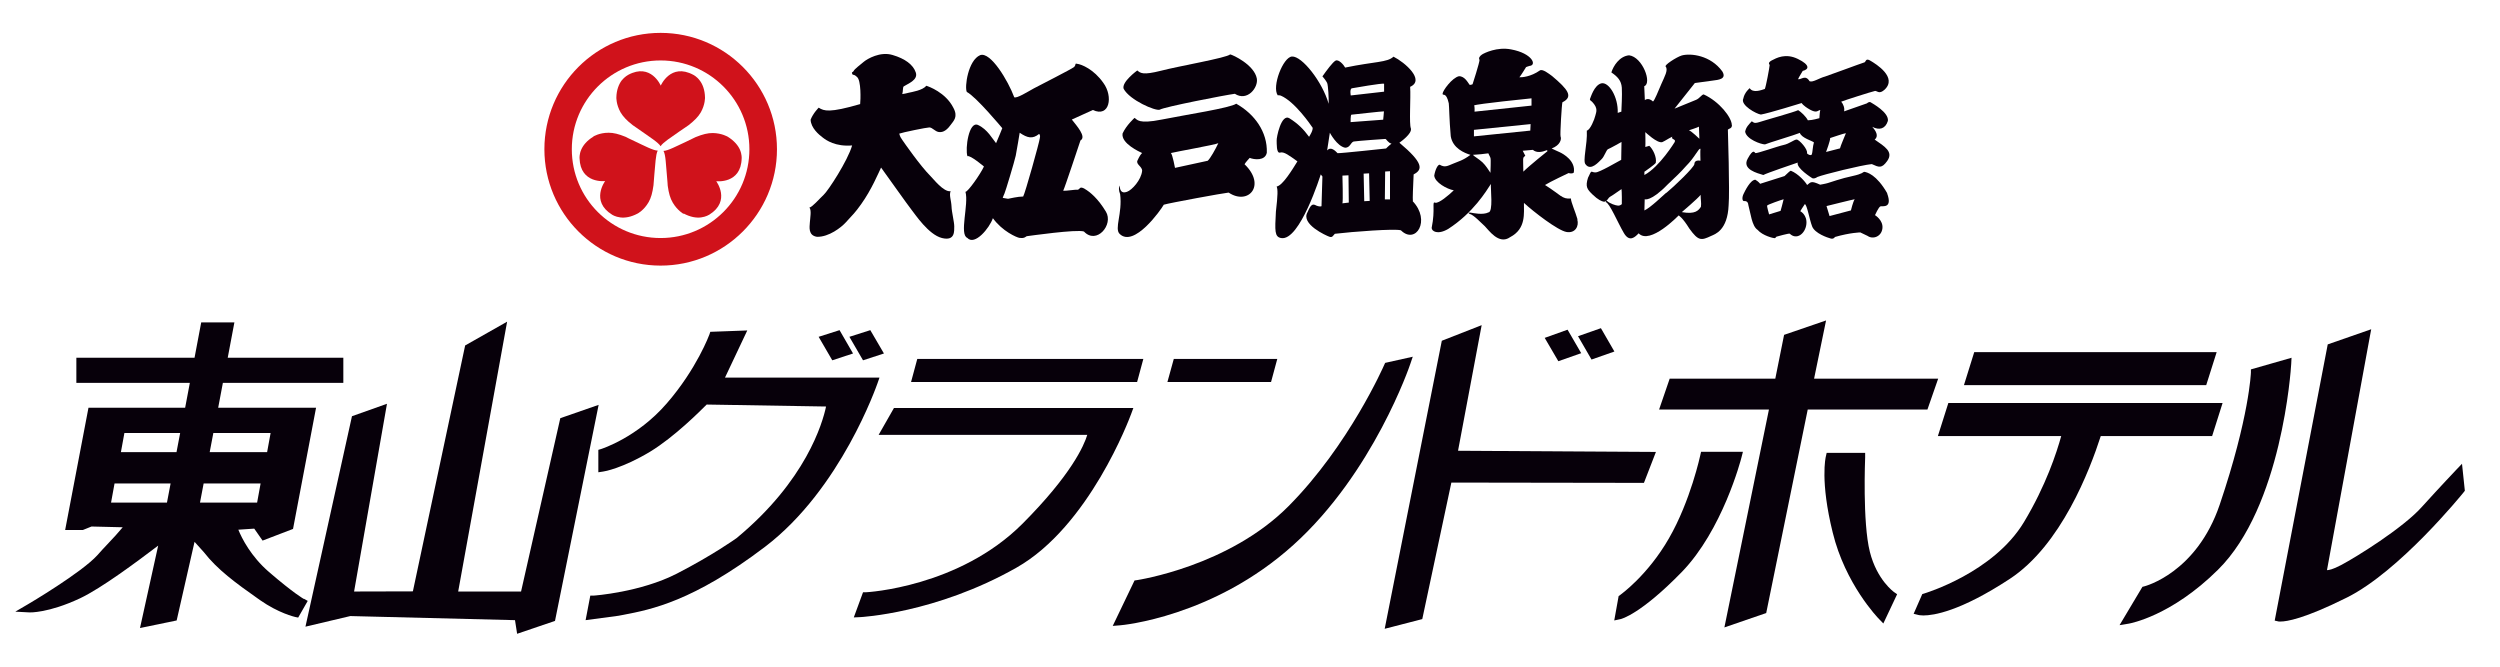
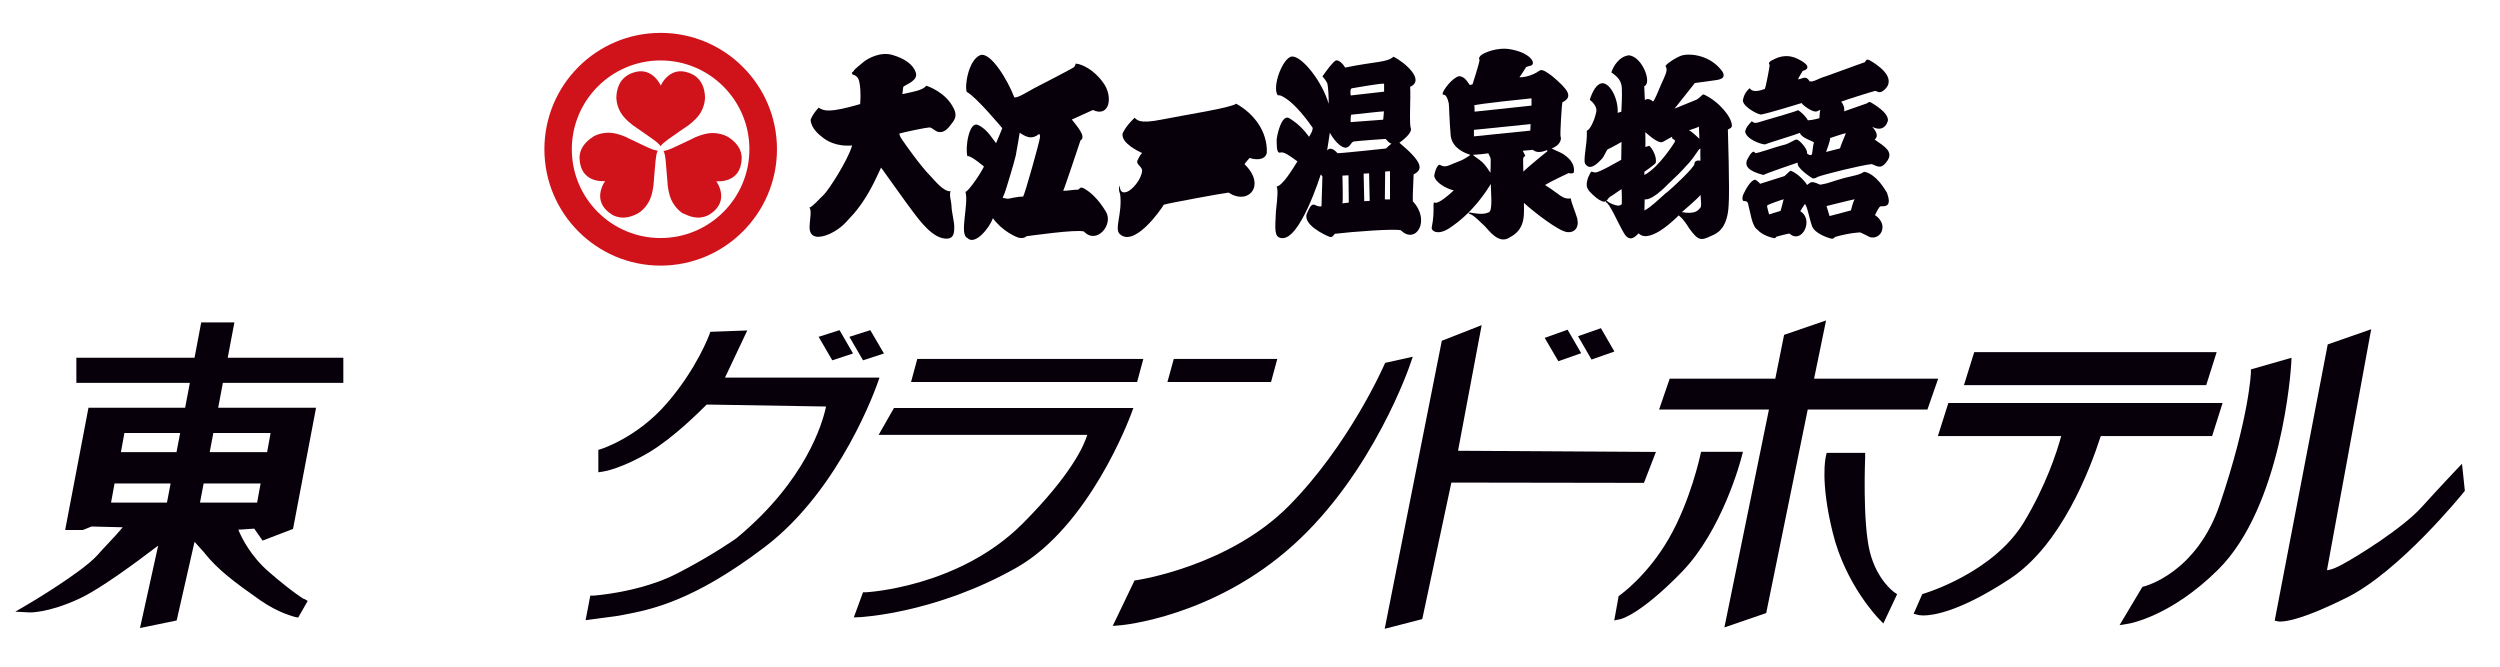
<svg xmlns="http://www.w3.org/2000/svg" id="_レイヤー_2" data-name="レイヤー 2" viewBox="0 0 165 44">
  <defs>
    <style>
      .cls-1 {
        fill: none;
      }

      .cls-1, .cls-2, .cls-3 {
        stroke-width: 0px;
      }

      .cls-2 {
        fill: #d0121b;
      }

      .cls-3 {
        fill: #07000a;
      }
    </style>
  </defs>
  <g id="logo">
    <g>
      <g>
-         <polygon class="cls-3" points="36.98 27.6 34.39 39.04 30.24 39.04 33.47 21.23 30.7 22.8 27.25 39.03 23.37 39.04 25.54 26.65 23.23 27.47 20.16 41.36 23.12 40.66 33.99 40.93 34.13 41.83 36.63 40.98 39.51 26.72 36.98 27.6" />
        <path class="cls-3" d="M58.04,24.92h-10.19l1.47-3.11-2.44.09-.06.18s-.83,2.26-2.81,4.54c-1.95,2.26-4.3,3-4.32,3.01l-.2.06v1.48l.33-.05c.05,0,1.28-.22,3.09-1.31,1.6-.97,3.32-2.7,3.73-3.11l7.88.13c-.23,1.09-1.33,4.9-5.9,8.68-.11.08-1.6,1.14-3.95,2.35-2.4,1.23-5.45,1.45-5.49,1.45h-.22s-.31,1.62-.31,1.62l2.17-.29.32-.06c1.83-.35,4.61-.89,9.35-4.49,5.03-3.82,7.39-10.71,7.42-10.78l.13-.37Z" />
        <polygon class="cls-3" points="58.34 23.33 57.44 21.79 56.06 22.23 56.96 23.78 58.34 23.33" />
        <polygon class="cls-3" points="56.3 23.33 55.41 21.79 54.03 22.23 54.93 23.78 56.3 23.33" />
        <polygon class="cls-3" points="75.46 23.69 60.54 23.69 60.13 25.21 75.05 25.21 75.46 23.69" />
        <path class="cls-3" d="M74.79,26.93h-15.79l-1.01,1.77h13.77c-.21.7-1.05,2.63-4.28,5.87-4.19,4.19-10.27,4.52-10.33,4.52h-.19s-.61,1.66-.61,1.66l.43-.02s4.97-.24,10.3-3.26c4.81-2.72,7.47-9.86,7.58-10.16l.14-.38Z" />
        <polygon class="cls-3" points="84.3 23.69 77.47 23.69 77.05 25.21 83.89 25.21 84.3 23.69" />
        <path class="cls-3" d="M93.26,23.54l-1.84.41-.06.13c-.02.05-2.32,5.3-6.31,9.32-3.95,3.98-9.96,4.88-10.02,4.89l-.15.02-1.44,3,.49-.04c.06,0,6.15-.53,11.44-5.31,5.28-4.76,7.69-11.87,7.71-11.94l.16-.47Z" />
        <polygon class="cls-3" points="106.55 23.2 105.66 21.66 104.15 22.19 105.04 23.73 106.55 23.2" />
        <polygon class="cls-3" points="104.36 23.31 103.46 21.76 101.95 22.3 102.85 23.84 104.36 23.31" />
        <polygon class="cls-3" points="109.29 29.83 96.23 29.75 97.79 21.46 95.16 22.49 91.39 41.5 93.87 40.86 95.79 31.85 108.5 31.87 109.29 29.83" />
        <path class="cls-3" d="M151.25,23.61l-2.69.77v.21s-.1,2.93-2.06,8.72c-1.53,4.51-4.94,5.38-4.98,5.39l-.12.03-1.51,2.53.61-.1c.11-.02,2.81-.51,5.88-3.55,4.22-4.16,4.82-13.21,4.84-13.59l.02-.4Z" />
        <path class="cls-3" d="M162.49,30.61l-.42.44s-.98,1.03-2.24,2.42c-1.25,1.39-4.32,3.3-5.33,3.83-.55.29-.81.33-.92.33.17-.94,2.83-15.42,2.83-15.42l.09-.48-2.87,1-3.5,18.23.27.06s.06,0,.13,0c.37,0,1.52-.16,4.38-1.59,3.47-1.74,7.53-6.74,7.7-6.95l.07-.09-.19-1.8Z" />
        <path class="cls-3" d="M20.05,39.53s-.65-.36-2.3-1.78c-1.19-1.03-1.79-2.22-2.02-2.79l1.05-.07.55.79,2.01-.77,1.52-8h-6.46l.31-1.64h7.95v-1.66h-7.63l.44-2.33h-2.19l-.44,2.33h-7.8v1.66h7.49l-.31,1.64h-6.38l-1.54,8.07h1.17l.57-.23,2.06.05c-.27.33-.63.72-1,1.11-.23.24-.46.49-.67.73-1.04,1.15-4.56,3.23-4.6,3.25l-.82.48.95.05s1.23.05,3.32-.93c1.42-.67,3.79-2.44,5.16-3.48l-1.2,5.44,2.42-.5,1.18-5.19.62.69c.89,1.14,2.04,1.99,3.69,3.15,1.24.87,2.29,1.11,2.33,1.12l.2.04.63-1.1-.25-.14ZM11.26,31.91l-.24,1.26h-3.69l.23-1.26h3.7ZM11.89,28.58l-.24,1.26h-3.67l.23-1.26h3.68ZM17.2,31.91l-.23,1.26h-3.77l.24-1.26h3.76ZM13.84,29.84l.24-1.26h3.78l-.23,1.26h-3.79Z" />
        <polygon class="cls-3" points="127.92 24.99 119.73 24.99 120.52 21.15 117.75 22.1 117.17 24.99 110.2 24.99 109.5 27.03 116.75 27.03 113.81 41.41 116.57 40.46 119.31 27.03 127.21 27.03 127.92 24.99" />
        <path class="cls-3" d="M115.03,29.82h-2.76l-.05.22s-.64,3.01-2.07,5.49c-1.41,2.46-3.21,3.73-3.22,3.74l-.1.07-.29,1.61.42-.09c.05-.01,1.32-.32,4.03-3.1,2.69-2.77,3.9-7.38,3.95-7.58l.09-.35Z" />
        <path class="cls-3" d="M123.41,36.42h0c-.49-1.95-.31-6.19-.31-6.23v-.3s-2.54,0-2.54,0l-.05.22c-.02.07-.39,1.65.45,5.04.83,3.4,2.97,5.62,3.06,5.71l.28.29.91-1.93-.2-.14s-1.13-.79-1.6-2.66Z" />
        <polygon class="cls-3" points="146.3 23.24 130.3 23.24 129.62 25.42 145.61 25.42 146.3 23.24" />
        <path class="cls-3" d="M146.68,26.6h-18.09l-.69,2.18h8.14c-.3,1.09-1.01,3.27-2.46,5.68-2.02,3.35-6.53,4.69-6.58,4.71l-.13.04-.57,1.3.32.08s.12.03.32.03c.67,0,2.42-.26,5.7-2.41,3.39-2.22,5.29-7.19,6.01-9.43h7.35l.69-2.18Z" />
      </g>
      <g>
        <g>
          <path class="cls-2" d="M43.6,2.17c-4.24,0-7.67,3.44-7.67,7.68s3.44,7.68,7.67,7.68,7.68-3.44,7.68-7.68-3.44-7.68-7.68-7.68ZM43.6,15.71c-3.24,0-5.86-2.62-5.86-5.86s2.63-5.86,5.86-5.86,5.86,2.62,5.86,5.86-2.63,5.86-5.86,5.86Z" />
          <path class="cls-2" d="M46.53,6.43c-.01-.5-.16-.88-.35-1.12-.19-.26-.42-.37-.42-.37-1.5-.81-2.15.71-2.15.71,0,0-.65-1.52-2.15-.71,0,0-.23.12-.43.37-.18.24-.34.62-.35,1.12,0,0-.02.46.28.99.17.28.4.53.8.84,0,0,.28.19.62.43.48.34,1.08.72,1.22.96h0c.14-.24.74-.62,1.22-.96.34-.24.63-.43.63-.43.39-.31.63-.55.8-.84.3-.53.28-.99.28-.99Z" />
          <path class="cls-2" d="M39.16,9.02c-.43.26-.68.58-.8.86-.13.3-.11.56-.11.56.05,1.71,1.69,1.51,1.69,1.51,0,0-.99,1.32.46,2.22,0,0,.21.14.54.18.31.04.7-.02,1.15-.26,0,0,.41-.21.72-.75.16-.28.25-.61.32-1.11,0,0,.02-.33.06-.75.06-.58.08-1.29.22-1.54h0c-.28,0-.91-.33-1.44-.58-.38-.17-.68-.33-.68-.33-.47-.19-.8-.27-1.12-.27-.62,0-1.01.25-1.01.25Z" />
          <path class="cls-2" d="M45.12,14.09c.44.24.84.3,1.15.26.32-.04.54-.18.54-.18,1.45-.9.46-2.21.46-2.21,0,0,1.64.2,1.68-1.51,0,0,.02-.25-.11-.56-.12-.28-.37-.59-.8-.86,0,0-.39-.24-1-.25-.33,0-.66.08-1.13.27,0,0-.3.15-.68.33-.53.24-1.16.58-1.44.58h0c.15.25.16.95.22,1.54.04.42.06.76.06.76.07.5.16.82.33,1.11.31.53.72.75.72.75Z" />
        </g>
        <g>
          <path class="cls-3" d="M54.04,7.11c.35.22.7.35,2.73-.24.03-.24.08-1.59-.22-1.8-.25-.24-.26-.03-.32-.25-.02-.07.08-.05.12-.15.04-.1.45-.42.67-.6.22-.18,1.07-.69,1.89-.44.82.24,1.36.64,1.53,1.15.18.51-.56.76-.79.92-.08.05-.04.32-.1.51.16-.02.26-.05.43-.09.17-.04.94-.16,1.15-.46.15.04,1.28.44,1.79,1.45.33.61.02.86-.19,1.15-.33.46-.61.48-.79.45-.23-.04-.4-.29-.6-.3-.18,0-1.78.33-1.99.41.06.22.1.27.21.43.11.16,1.17,1.69,1.85,2.37.18.17.86,1.07,1.33,1-.11.27.04.58.06,1.01.01.36.18,1.02.18,1.31-.01.28.08.99-.81.77-.89-.22-1.78-1.58-2-1.85-.22-.27-1.79-2.49-2.02-2.8-.18.37-.62,1.44-1.31,2.41-.42.59-.53.67-1.02,1.21-.29.32-1.11.97-1.9.95-.59-.09-.49-.64-.47-.95.02-.31.12-.81-.03-.98.19-.03.65-.57.94-.84.29-.26,1.59-2.25,1.88-3.26-1.1.09-1.71-.34-1.95-.53-.24-.18-.77-.62-.79-1.17.17-.44.54-.8.54-.8Z" />
          <path class="cls-3" d="M71.59,12.46c-.35-.19-.3.02-.45.06-.15-.02-.79.09-.97.07.11-.21,1.01-2.94,1.14-3.32.42-.24-.26-.98-.57-1.38.22-.09,1.28-.59,1.39-.63,1.11.52,1.35-.9.69-1.79-.62-.89-1.44-1.23-1.74-1.26-.16-.05-.04.08-.2.22-.16.13-2.22,1.18-2.64,1.4-.42.23-1.13.68-1.3.59-.4-1.08-1.56-3.03-2.25-2.78-.8.34-1.04,2.12-.88,2.43.61.31,2.34,2.39,2.34,2.39,0,0-.3.76-.41.99-.22-.26-.57-.92-1.19-1.2-.61-.28-.86,1.57-.7,2.06.18-.09,1.09.68,1.09.68-.23.5-1.06,1.68-1.22,1.67.23.82-.42,2.81.12,3.04.49.54,1.47-.65,1.69-1.3.63.87,1.57,1.27,1.75,1.3.31.04.35-.03.48-.11.17-.02,3.31-.47,3.78-.31.83.89,1.97-.45,1.45-1.31-.51-.85-1.04-1.3-1.41-1.51ZM68.63,9.11c-.03.28-.97,3.64-1.1,3.86-.35,0-.88.13-1,.15-.14-.02-.3-.05-.35-.06,0,0,.07-.21.12-.3.05-.09.66-2.11.74-2.49.06-.29.26-1.51.26-1.51.51.35.85.43,1.28.08,0,0,.1.06.05.26Z" />
          <g>
-             <path class="cls-3" d="M75.06,4.65c.22.18.37.32,1.56.02,1.19-.31,4.34-.85,4.57-1.08.18.03,1.59.69,1.76,1.59.11.6-.63,1.54-1.45,1.01-.63.08-4.68.87-4.96,1.05-.28.1-1.98-.63-2.38-1.38-.15-.45.9-1.21.9-1.21Z" />
-             <path class="cls-3" d="M81.6,6.84c-.41.29-3.32.73-4.92,1.05-1.59.32-1.62-.01-1.8-.11,0,0-.54.48-.79,1.03-.11.66,1.14,1.22,1.29,1.29-.1.09-.19.24-.31.5-.11.25.33.4.31.68-.06.59-.66,1.26-1,1.38-.39.14-.47-.14-.48-.42-.07.13-.07.32.03.58.16,1.27-.4,2.27-.03,2.62.95.92,2.72-1.59,2.91-1.93.35-.11,3.95-.77,4.28-.8,1.3.87,2.5-.48,1.05-1.87.06-.12.34-.42.34-.42.29.12,1.02.21,1.13-.34.05-1.38-.82-2.56-2.01-3.23ZM79.71,10.61c-.34.08-2.16.47-2.16.47,0,0-.16-.87-.27-.98.25-.07,2.95-.55,3.13-.65-.2.42-.53,1.01-.7,1.16Z" />
+             <path class="cls-3" d="M81.6,6.84c-.41.29-3.32.73-4.92,1.05-1.59.32-1.62-.01-1.8-.11,0,0-.54.48-.79,1.03-.11.66,1.14,1.22,1.29,1.29-.1.09-.19.24-.31.5-.11.25.33.4.31.68-.06.59-.66,1.26-1,1.38-.39.14-.47-.14-.48-.42-.07.13-.07.32.03.58.16,1.27-.4,2.27-.03,2.62.95.92,2.72-1.59,2.91-1.93.35-.11,3.95-.77,4.28-.8,1.3.87,2.5-.48,1.05-1.87.06-.12.34-.42.34-.42.29.12,1.02.21,1.13-.34.05-1.38-.82-2.56-2.01-3.23ZM79.71,10.61Z" />
          </g>
          <path class="cls-3" d="M93.25,13.28c-.02-.19.01-.93.05-1.77.63-.32.63-.77-.94-2.09.11-.08.84-.6.76-.94-.13-.29,0-2.01-.05-2.75,1-.44-.34-1.61-1.1-1.99-.41.39-1.21.31-3.19.72-.1-.19-.43-.56-.63-.46-.19.1-.58.63-.87,1.04.07.07.24.29.31.43.07.15.12,1.09.1,1.38-.41-1.45-1.76-3.16-2.42-3.12-.59.04-1.34,1.99-.94,2.56,0,0,.12-.01.2.02.92.39,1.97,1.92,2.11,2.13,0,.18-.1.35-.24.59-.38-.52-.74-.87-1.29-1.22-.55-.35-.87,1.29-.85,1.47.01.18-.03.87.23.79.25-.08.61.2,1.14.58-.31.5-.97,1.6-1.37,1.66.08.2.08.53-.05,1.66-.07,1.27-.09,1.66.34,1.74,1.24.24,2.62-4.2,2.62-4.2l.11.14c0,.19-.06,1.74-.06,1.96-.13.05-.33-.03-.42-.08-.17-.07-.29-.03-.5.47-.48.79,1.25,1.56,1.43,1.62.21.08.24-.06.37-.19,1.17-.14,3.96-.35,4.36-.23.98.97,2-.65.77-1.93ZM89.21,5.83c.19-.03,2.02-.36,2.14-.3v.52c-.15.02-2.2.25-2.2.25,0,0-.08-.4.06-.47ZM91.34,7.35c0,.08-.05.55-.05.55l-2.15.16s-.01-.45.05-.49c.13-.01,2.05-.23,2.15-.22ZM88.6,13.42c.05-.12,0-1.83,0-1.83l.4-.02.02,1.8-.42.05ZM90.04,13.28l-.04-1.82.36-.02.04,1.82-.36.02ZM91.73,13.16h-.33l.02-1.84.32-.02v1.87ZM91.48,9.8s-3.05.33-3.2.31c-.14-.14-.44-.47-.69-.18l.18-1.17s.47.89,1.01.99c.33,0,.36-.35.56-.41.24-.04,2.02-.17,2.09-.17s.19.27.41.31c-.2.15-.36.32-.36.32Z" />
          <path class="cls-3" d="M104.12,14.49c-.14-.5-.44-1.16-.44-1.39-.59.06-.67-.24-1.71-.89.31-.2,1.56-.79,1.56-.79,0,0,.22.08.34-.03.14-.77-.7-1.24-.92-1.34-.22-.09-.36-.17-.54-.25.58-.22.66-.63.59-.78-.05-.09.08-2.19.12-2.27.75-.37.35-.86-.68-1.73-.22-.16-.63-.49-.81-.37-.6.42-1.18.46-1.35.45.08-.08.44-.67.44-.67,0,0,.14-.06.23-.08.5-.04.19-.83-1.22-1.09-.92-.18-1.77.24-1.92.34-.15.1-.24.24-.16.35.01.16-.46,1.61-.46,1.61,0,0-.17.08-.21.02-.09-.12-.31-.56-.69-.55-.45.1-1.08.96-1.08,1.16.01.17.23-.17.41.63.03.22.03,1.05.13,2.17.13.8.91,1.11,1.3,1.23-.51.38-.77.42-1.14.58-.39.16-.55.27-.89.07-.12-.01-.29.3-.36.72.04.45.84.89,1.29.97-.34.33-.98.87-1.22.82-.25-.12.02.4-.24,1.66,0,.22.39.48,1.09.07,1.66-1.07,2.52-2.51,2.82-2.97-.03.33.17,1.86-.17,1.88-.35.18-1.01.04-1.12.02-.11-.02-.28-.02-.11.08.23.03.79.62,1,.81.24.23.92,1.26,1.67.72,1.07-.56.9-1.59.91-2.26.64.59,2.23,1.82,2.81,1.92.58.1.84-.39.71-.83ZM101.08,6.49v.48s-3.76.4-3.76.4c0,0,.02-.33-.03-.41.13-.1,3.79-.47,3.79-.47ZM98.38,11.42c-.14-.21-.32-.5-.54-.71-.25-.23-.54-.38-.63-.49.25-.01.86-.07,1.02-.1.03.09.1.18.14.3.04.12,0,.83,0,1ZM97.28,9v-.43l3.74-.38-.02.43-3.72.38ZM100.54,11.34c0-.43-.03-.86,0-.92.02-.06.13-.14.13-.14l-.17-.33c.22-.01.57-.06.67-.06.24.21.58.16.93.02.04.04.03.07.03.07,0,0-1.19.95-1.59,1.35Z" />
          <path class="cls-3" d="M114.3,8.26c0-.5-.82-1.56-1.86-2.03-.15.03-.26.26-.5.36-.24.1-1.42.58-1.42.58l1.34-1.69s.77-.11,1.17-.16c.4-.05.95-.1.64-.61-.77-1.06-2.08-1.21-2.67-1.05-.34.1-1.21.66-1.06.74.17.23-.08.66-.29,1.14-.21.49-.44,1.07-.55,1.16-.32-.3-.54-.09-.54-.09l-.04-.92c.53-.19-.11-1.93-1-2.04-.64.06-1.04.71-1.17,1.13.4.27.66.54.69,1.01.03.51-.02,1.32-.03,1.58l-.24.08c.04-1.05-.59-2.06-1.08-1.95-.48.12-.71.95-.75,1.03,0,0-.05.07.13.18.44.45.27.7.22.93-.05.23-.34.95-.56.98.05.9-.29,2.02-.08,2.23.35.47.89-.19,1.06-.35.17-.16.3-.58.41-.65.16-.06.9-.48.9-.48l-.02,1.18c-.3.16-1.44.83-1.69.83-.12.01-.25-.05-.25-.05-.1.01-.11.14-.25.4-.19.6-.06.76.3,1.11.36.35.61.45.73.47.12.02.17-.06.17-.06l-.03.09c.25.05.8,1.37,1.19,2.03.38.66.76.26.98.03.75.79,2.64-1.18,2.64-1.18,0,0,.24.11.71.87.6.83.78.79,1.44.48.24-.11,1.08-.35,1.15-2.03.08-.87-.05-4.98-.05-4.98.1-.1.27-.06.27-.32ZM107.03,13.48s-.11.11-.25.09c-.14-.01-.52-.12-.73-.32-.05-.03,0-.04,0-.04.09-.04.08-.15.24-.24.22-.12.49-.34.73-.49.02.09.03.97.02,1.01ZM112.13,8.35l.03.81s-.51-.5-.69-.56c0,0,.56-.18.66-.24ZM108.54,11.33s.69-.48.74-.58c.08-.38-.2-.93-.43-1.13,0,0-.08.04-.26.08.02-.15,0-.98,0-.98,0,0,.79.76,1.12.66.24-.11.32-.19.66-.36l-.02.1s.13.1.19.13v.11s-1.01,1.66-2.01,2.19v-.23ZM109.96,12.73c-.19.16-1.03.98-1.43,1.16l.02-.74s.4.18,1.52-.98c.54-.51.86-.81,1.19-1.19.63-.63.84-1.21.97-1.16-.02.13,0,.79,0,.79,0,0-.4-.1-.4.22-.03.23-1.34,1.48-1.85,1.9ZM112.26,13.65c-.16.24-.37.51-1.26.35,0,0,1.06-.9,1.24-1.14,0,.32.06.53.02.79Z" />
          <g>
            <path class="cls-3" d="M123.72,9.22c.19-.15.25-.4-.15-.85.47.25.87.13,1.03-.39.08-.56-1.03-1.16-1.14-1.23-.11-.06-.24.07-.24.07l-1.51.53c.05-.21-.05-.48-.19-.64.19-.08,2-.66,2.24-.71.18.02.27.22.61-.07.9-.82-.58-1.72-.9-1.91-.32-.2-.3,0-.4.09-.32.1-2.46.9-2.61.94-.39.1-.82.41-1.03.31-.27-.45-.53-.1-.76-.13.03-.08.07-.15.31-.55.42-.1.5-.39-.32-.79-.82-.4-1.42-.06-1.73.1-.3.16-.13.29-.13.29-.02.22-.24,1.4-.32,1.59-.24.08-.78.29-1-.05,0,0-.34.27-.42.68-.22.44.88,1.03,1.16,1.06.5-.08,2.69-.76,2.69-.76,0,0,.08.17.54.43.47.26.5.06.69.03-.03.08-.05.38-.06.54-.11.02-.42.13-.76.14-.13-.26-.46-.56-.64-.67-.26.13-2.18.66-2.57.79-.4.13-.39-.03-.5-.05-.18.2-.37.37-.43.68.08.5,1.05.84,1.31.84.16-.08,2.03-.64,2.3-.76.11.34.84.53.93.63-.08.23-.09.69-.14.79-.05.1-.26.02-.32-.08.08-.24-.51-.9-.68-.9s-.48.28-.87.36c-.38.08-1.8.59-1.86.53-.06-.06-.14-.29-.5.37-.4.71.64.96,1.03,1.08.23-.13,2.04-.74,2.27-.82-.11.36.93,1.01.93,1.01.1.08.26.02.37-.06.39-.16,2.92-.79,3.59-.85.47.21.65.31,1.02-.21.43-.61-.19-.96-.82-1.4ZM121.45,9.79c-.18.04-.93.24-.93.24,0,0,.29-.77.27-.92.11-.03.9-.31,1.04-.32-.06.16-.36.85-.39,1Z" />
            <path class="cls-3" d="M124.56,12.76c-.71-1.24-1.34-1.4-1.53-1.42-.08.02-.08.13-.77.28-.69.14-1.51.43-1.62.46-.11.04-.51.11-.51.11-.61-.28-.61-.17-.86.02-.1-.19-.57-.74-1.07-.94-.07,0-.23.18-.42.35-.21.07-1.5.48-1.61.51-.08-.11-.27-.25-.32-.27-.33.02-.67.72-.78.95-.11.23-.08.46.03.46.05,0,.27-.03.29.26.15.53.23,1.39.61,1.64.34.39,1.04.55,1.12.55s.07-.07.13-.1c.06-.02.79-.22.87-.2.46.45,1.03,0,1.1-.62.07-.62-.4-.86-.4-.86,0,0,.2-.34.3-.47.15.06.3,1,.48,1.47.18.47,1.03.75,1.22.8.18.05.24-.04.29-.1,1.01-.29,1.67-.3,1.67-.3,0,0,.18.08.48.23.35.25.92.05.98-.5.06-.54-.49-.87-.49-.87,0,0,.24-.54.36-.58.12-.04.82.17.44-.86ZM117.51,13.92l-.75.23s-.15-.52-.13-.58c.01-.06.96-.39,1.09-.42-.03.16-.2.76-.2.76ZM122.15,13.89l-1.4.37-.2-.66s1.8-.45,1.86-.45c-.11.16-.25.74-.25.74Z" />
          </g>
        </g>
      </g>
    </g>
  </g>
  <g id="_枠線" data-name="枠線">
    <rect class="cls-1" width="165" height="44" />
  </g>
</svg>